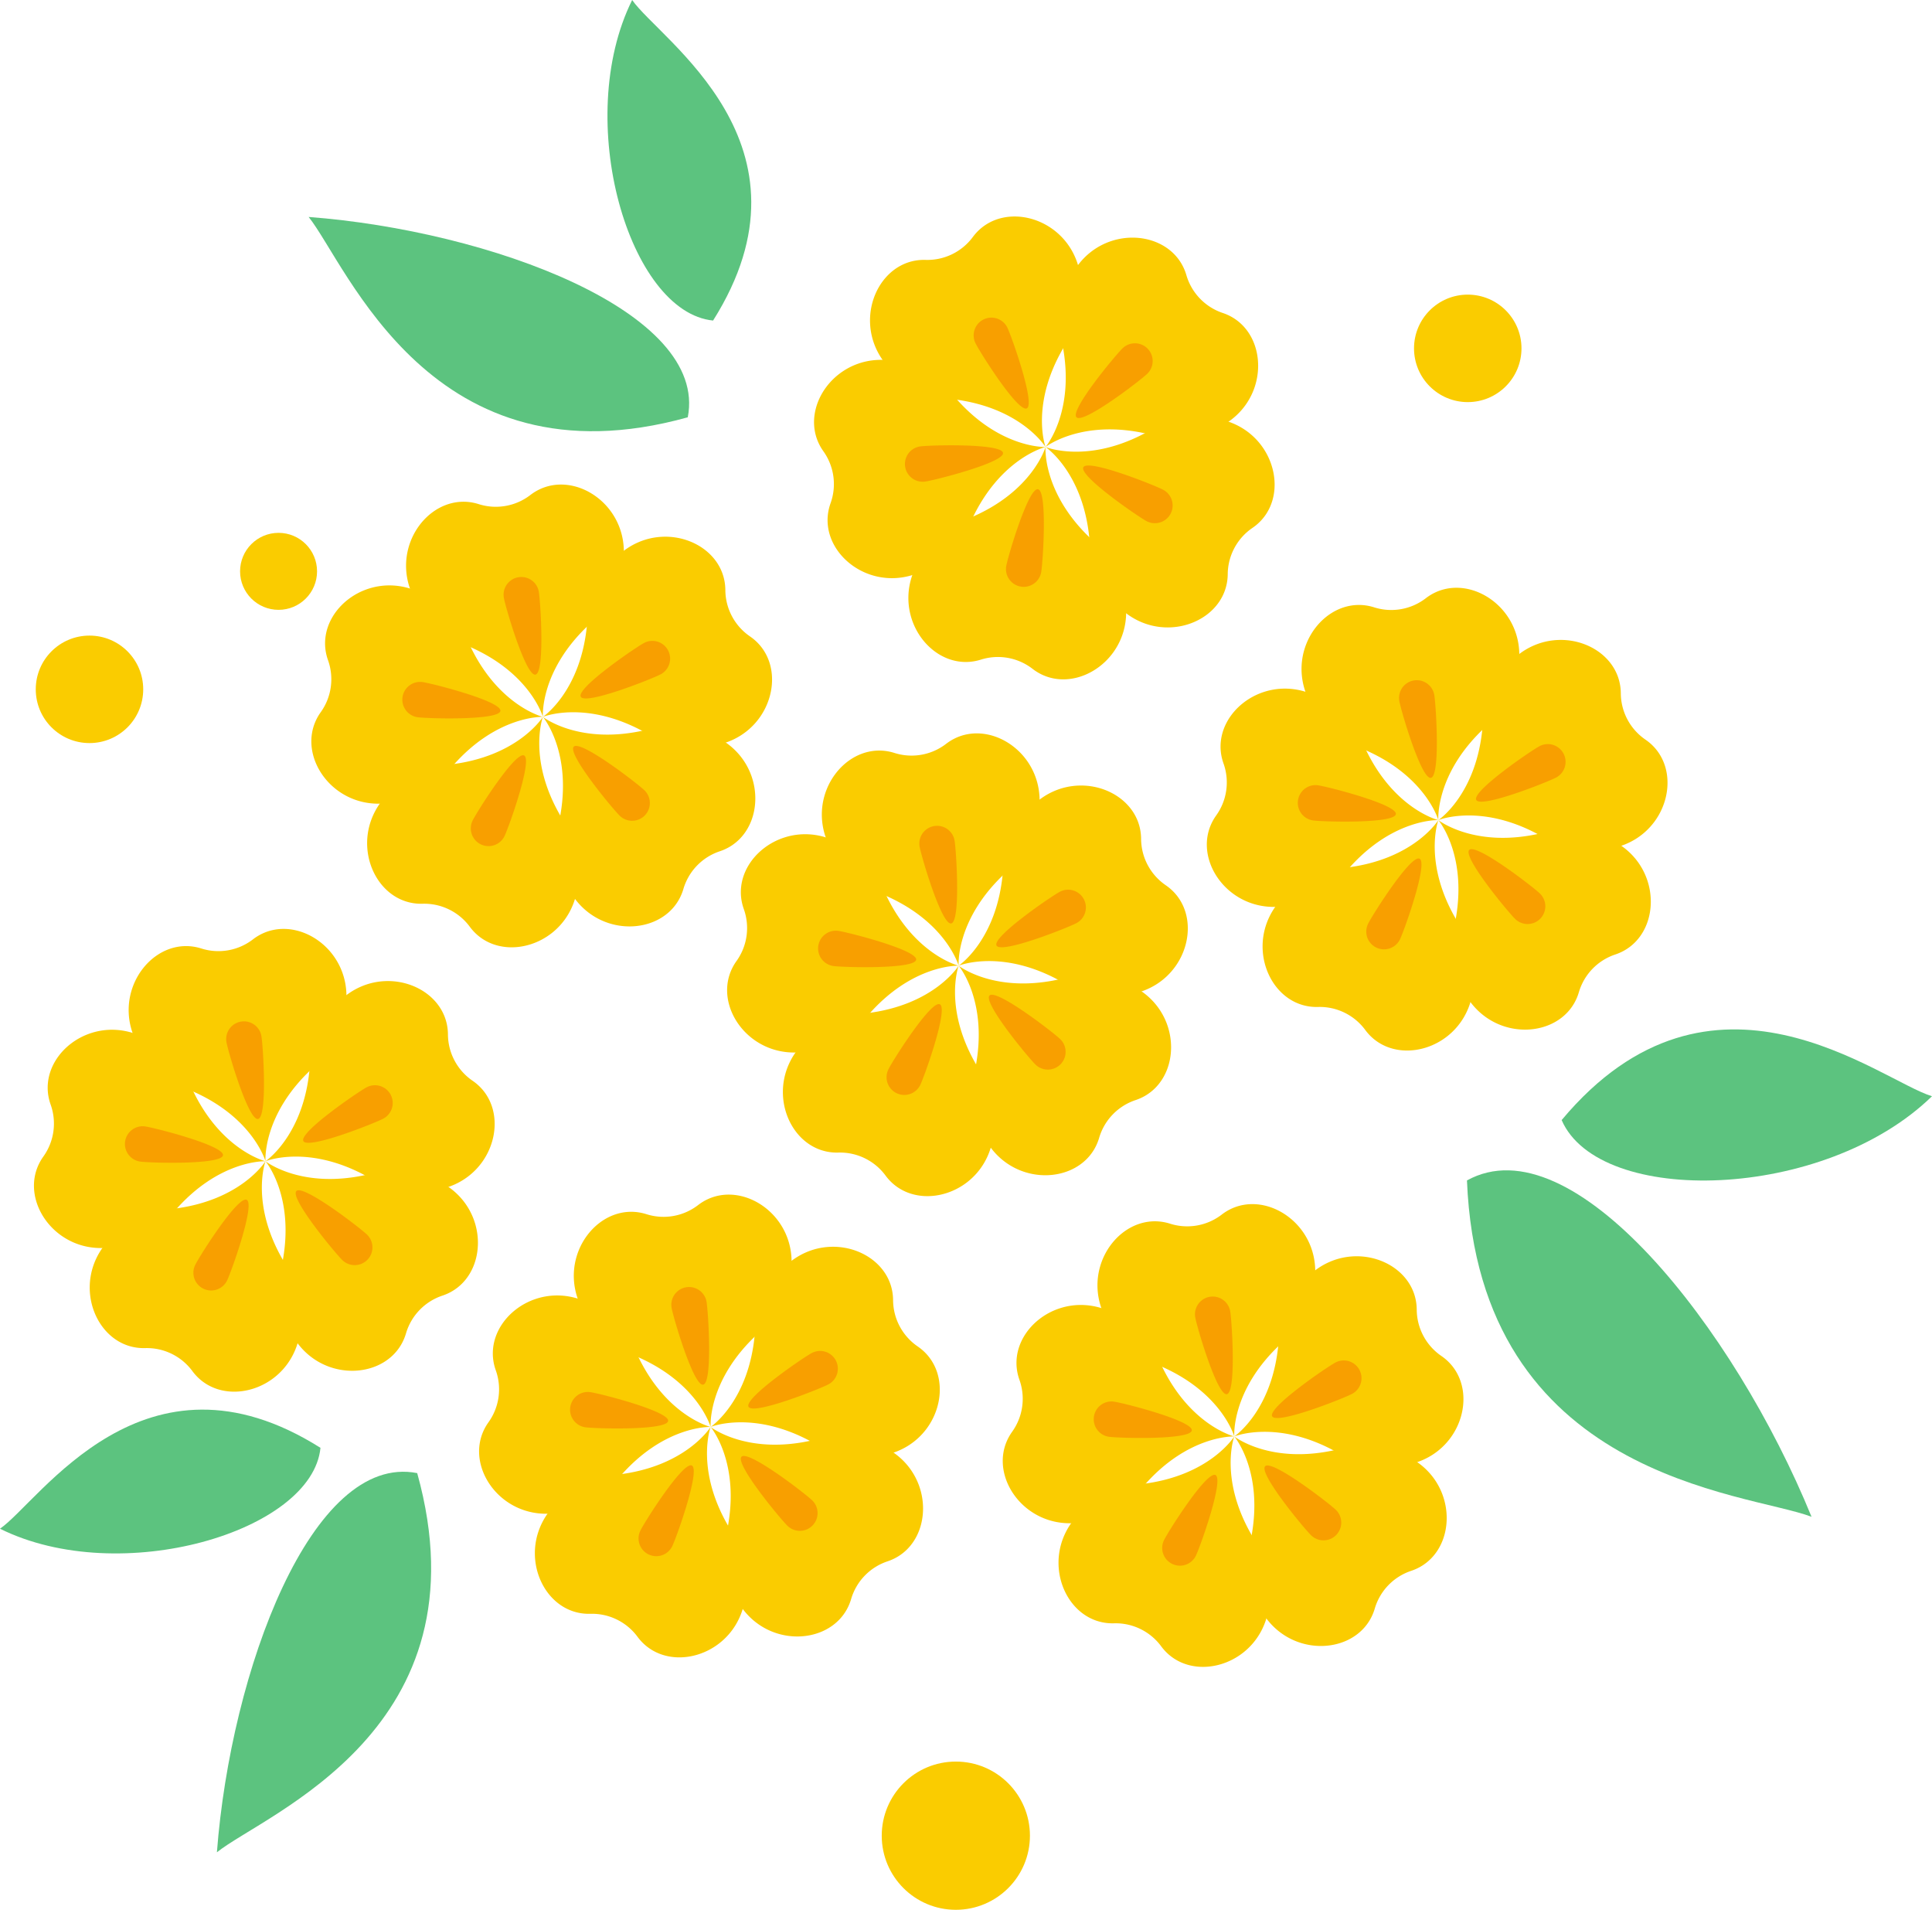
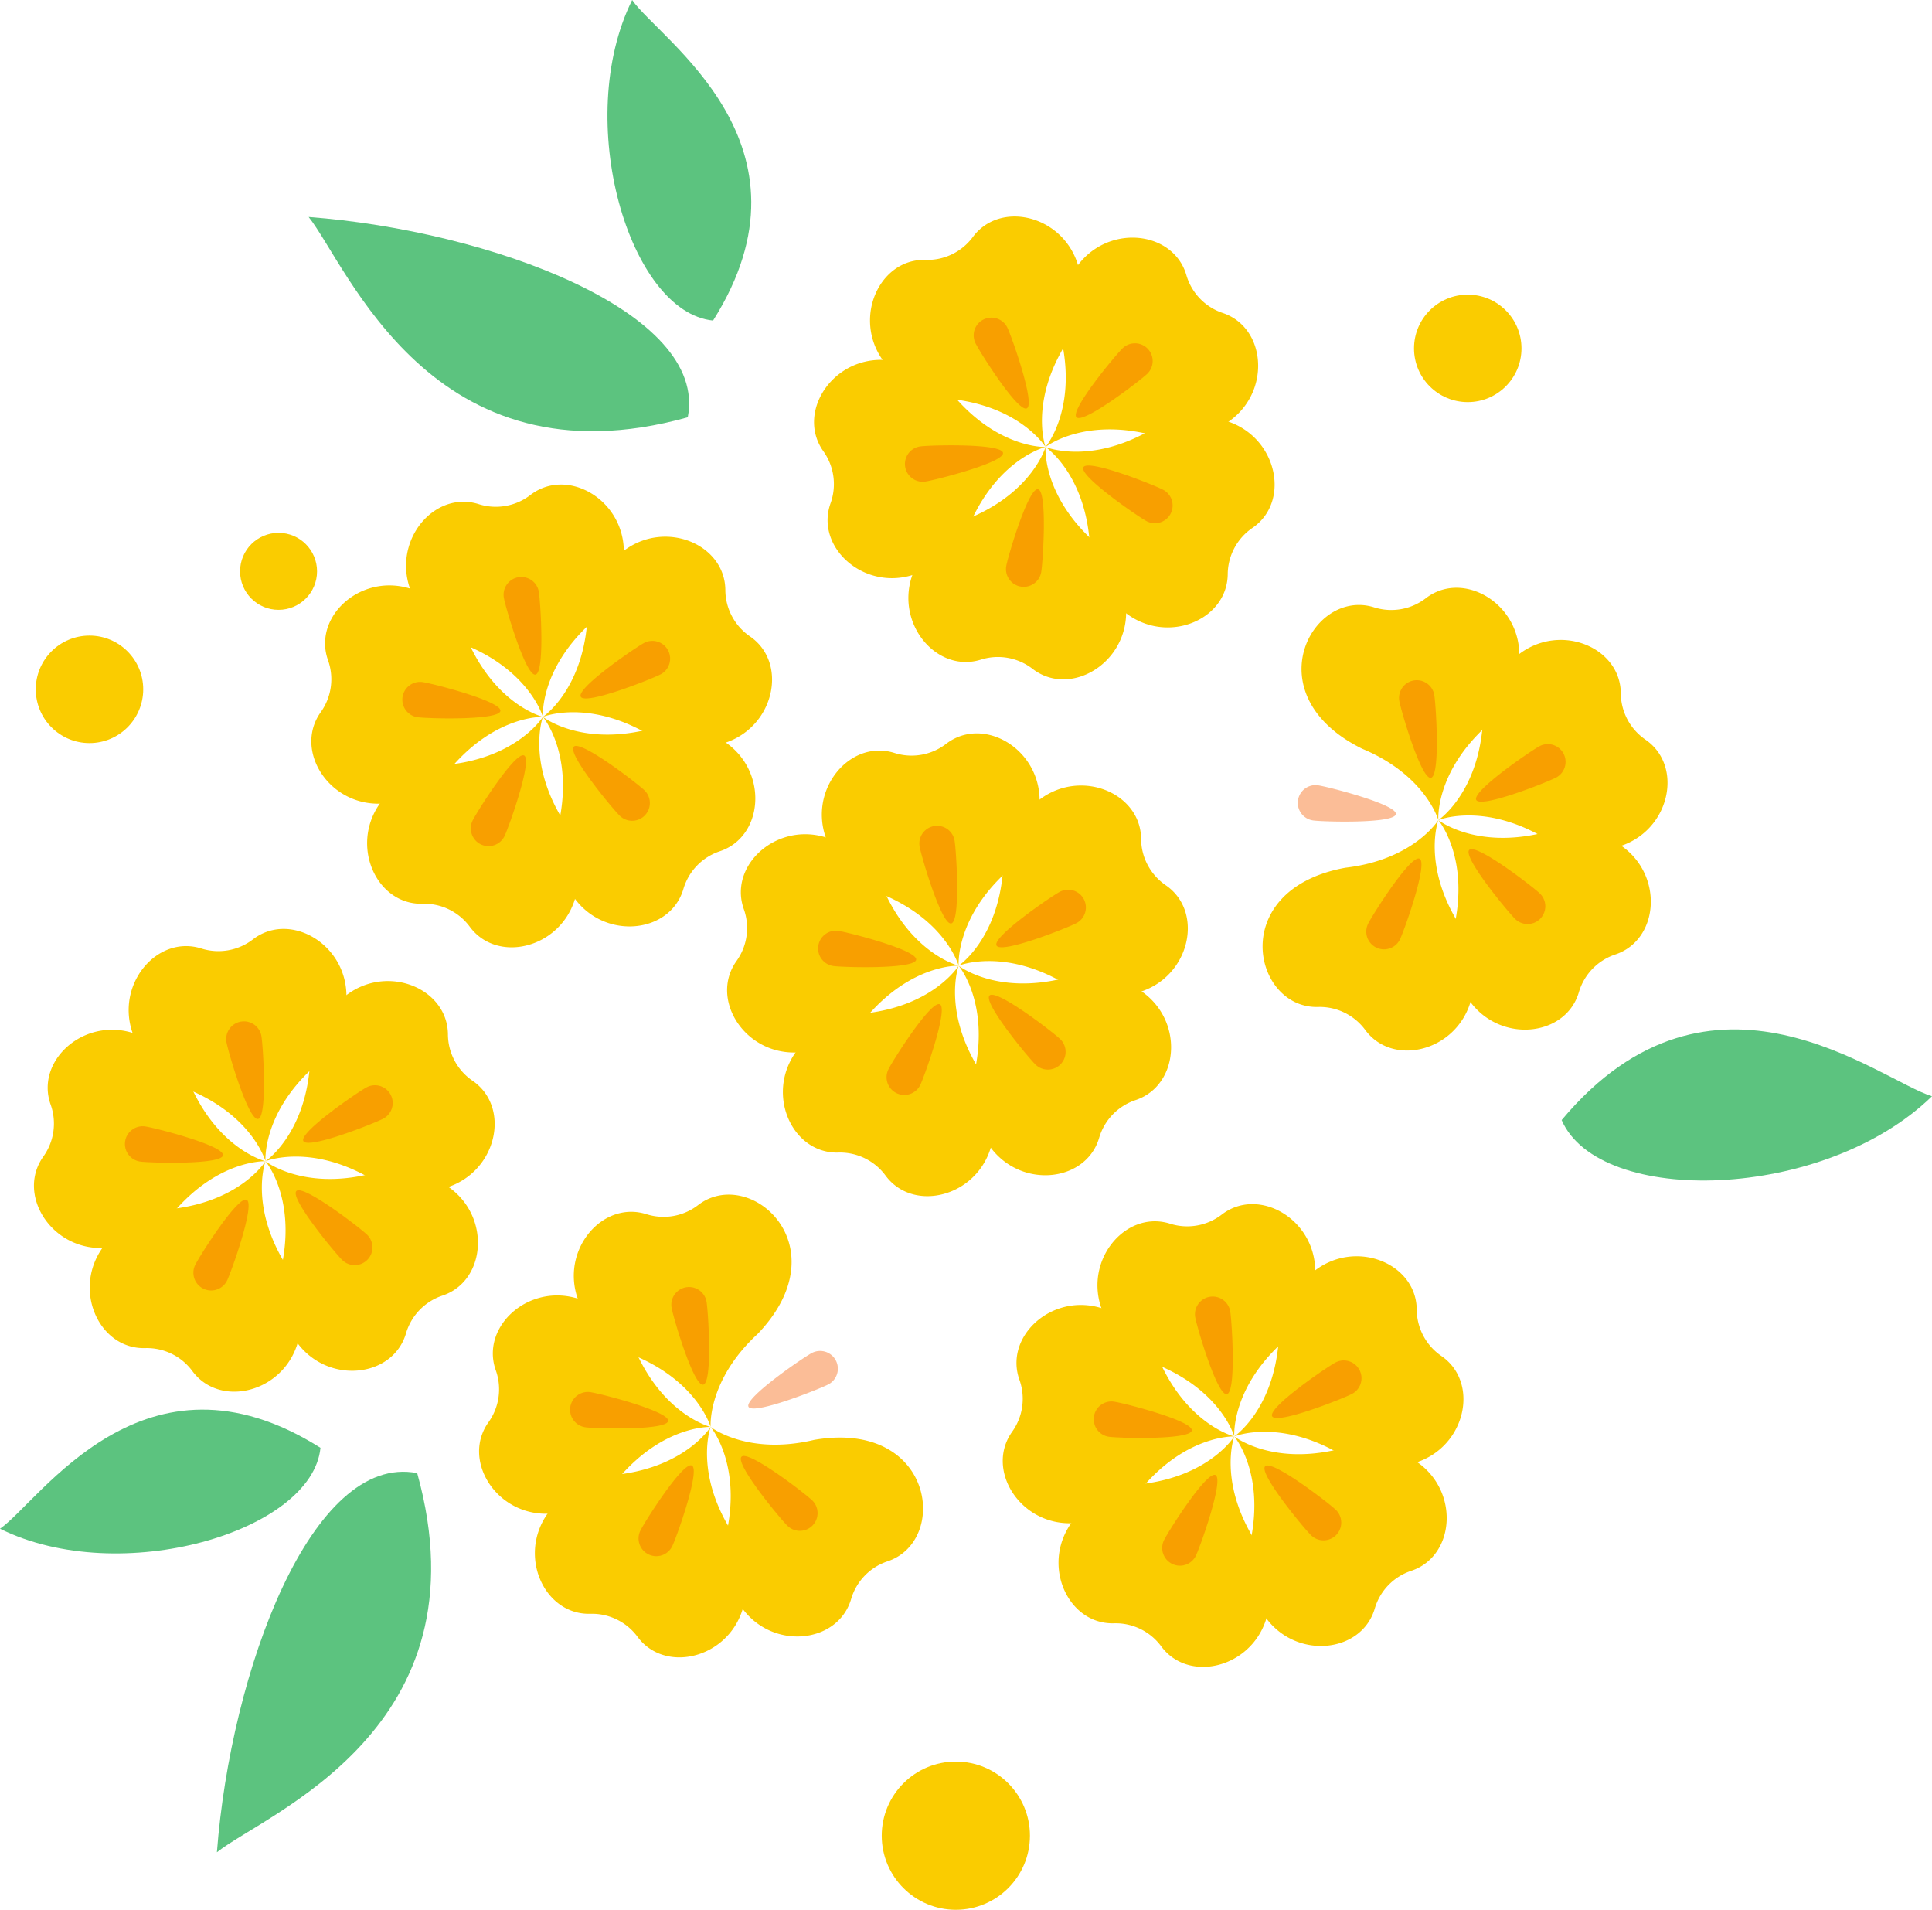
<svg xmlns="http://www.w3.org/2000/svg" viewBox="0 0 326.75 322.927" width="100%" style="vertical-align: middle; max-width: 100%; width: 100%;">
  <g>
    <g>
      <circle cx="161.656" cy="310.394" r="12.532" fill="rgb(250,204,0)">
     </circle>
      <circle cx="248.234" cy="58.905" r="9.087" fill="rgb(250,204,0)">
     </circle>
      <circle cx="15.135" cy="116.559" r="9.087" fill="rgb(250,204,0)">
     </circle>
      <circle cx="47.112" cy="96.608" r="6.509" fill="rgb(250,204,0)">
     </circle>
      <path d="M54.2,244.811C52.808,258.982,20.322,268.576,0,258.49,6.75,253.836,24.379,225.987,54.2,244.811Z" fill="rgb(92,195,127)">
     </path>
      <path d="M70.56,249.087C52.727,245.58,39.013,282.564,36.685,313.2,44.853,306.662,82.621,292.45,70.56,249.087Z" fill="rgb(92,195,127)">
     </path>
      <path d="M120.6,54.2C106.424,52.808,96.83,20.322,106.915,0,111.57,6.75,139.419,24.379,120.6,54.2Z" fill="rgb(92,195,127)">
     </path>
      <path d="M116.319,70.56C119.826,52.727,82.841,39.013,52.2,36.685,58.744,44.853,72.956,82.621,116.319,70.56Z" fill="rgb(92,195,127)">
     </path>
      <path d="M264.114,189.393c6.361,14.669,44.386,13.743,62.636-4.032C317.934,182.709,289.505,159.011,264.114,189.393Z" fill="rgb(92,195,127)">
     </path>
-       <path d="M248.1,199.6c17.855-9.887,45.242,24.924,58.276,56.872C295.388,252.287,250.128,250.1,248.1,199.6Z" fill="rgb(92,195,127)">
-      </path>
      <path d="M176.824,75.582s6.2-4.872,17.521-2.152c20.2,3.5,22.933-17.022,12.433-20.517a9.568,9.568,0,0,1-6.125-6.37c-3.079-10.629-23.69-8.7-20.989,11.616C181.936,69.579,176.824,75.582,176.824,75.582Z" fill="rgb(250,204,0)">
     </path>
      <path d="M176.824,75.582s-2.718-7.4,3.367-17.328c9.567-18.129-9.1-27.071-15.671-18.164a9.57,9.57,0,0,1-7.95,3.856c-11.061-.356-15.6,19.841,4.561,23.552C172.694,68.866,176.824,75.582,176.824,75.582Z" fill="rgb(250,204,0)">
     </path>
      <path d="M176.824,75.582s-7.879.3-15.44-8.557c-14.285-14.7-28.558.292-22.118,9.292a9.566,9.566,0,0,1,1.211,8.752c-3.756,10.41,14.05,20.966,23.809,2.94C169.16,77.434,176.824,75.582,176.824,75.582Z" fill="rgb(250,204,0)">
     </path>
      <path d="M176.824,75.582s-2.152,7.586-12.909,12.041c-18.4,9.043-8.548,27.25,2,23.906a9.569,9.569,0,0,1,8.7,1.553c8.739,6.79,24.281-6.883,10.153-21.735C176.217,83.444,176.824,75.582,176.824,75.582Z" fill="rgb(250,204,0)">
     </path>
      <path d="M176.824,75.582s6.55,4.391,7.462,16c2.916,20.289,23.275,16.55,23.355,5.483a9.565,9.565,0,0,1,4.165-7.792c9.158-6.214.956-25.22-17.534-16.373C184.113,78.589,176.824,75.582,176.824,75.582Z" fill="rgb(250,204,0)">
     </path>
      <g style="opacity:0.41">
        <path d="M194.023,63.209c-1.195,1.149-10.819,8.538-11.967,7.344s6.613-10.521,7.808-11.67a3,3,0,0,1,4.159,4.326Z" fill="rgb(246,94,0)">
      </path>
      </g>
      <g style="opacity:0.41">
        <path d="M170.371,55.4c.723,1.491,4.777,12.927,3.286,13.651s-7.962-9.541-8.685-11.032a3,3,0,0,1,5.4-2.619Z" fill="rgb(246,94,0)">
      </path>
      </g>
      <g style="opacity:0.41">
        <path d="M155.637,75.483c1.642-.227,13.771-.548,14,1.094S158.1,81.2,156.46,81.428a3,3,0,0,1-.823-5.945Z" fill="rgb(246,94,0)">
      </path>
      </g>
      <g style="opacity:0.41">
        <path d="M170.183,95.7c.291-1.632,3.734-13.267,5.365-12.975s.834,12.4.543,14.03a3,3,0,0,1-5.908-1.055Z" fill="rgb(246,94,0)">
      </path>
      </g>
      <g style="opacity:0.41">
        <path d="M193.906,88.116c-1.461-.781-11.463-7.651-10.682-9.112s12.05,3.038,13.511,3.819a3,3,0,1,1-2.829,5.293Z" fill="rgb(246,94,0)">
      </path>
      </g>
      <path d="M162.131,163.29s7.295-2.992,17.442,2.719c18.473,8.884,26.712-10.106,17.567-16.338a9.569,9.569,0,0,1-4.15-7.8c-.057-11.066-20.409-14.847-23.365,5.437C168.689,158.913,162.131,163.29,162.131,163.29Z" fill="rgb(250,204,0)">
     </path>
      <path d="M162.131,163.29s-.591-7.862,7.976-15.748c14.157-14.824-1.357-28.528-10.11-21.756a9.566,9.566,0,0,1-8.7,1.536c-10.542-3.365-20.427,14.823-2.049,23.9C160,155.7,162.131,163.29,162.131,163.29Z" fill="rgb(250,204,0)">
     </path>
      <path d="M162.131,163.29s-7.66-1.867-12.513-12.451c-9.723-18.046-27.551-7.525-23.815,2.892a9.567,9.567,0,0,1-1.228,8.75c-6.459,8.987,7.784,24.008,22.1,9.336C154.252,162.977,162.131,163.29,162.131,163.29Z" fill="rgb(250,204,0)">
     </path>
      <path d="M162.131,163.29s-4.143,6.709-15.709,8.054c-20.167,3.67-15.67,23.876-4.609,23.543a9.565,9.565,0,0,1,7.943,3.871c6.551,8.92,25.238.016,15.708-18.132C159.4,170.687,162.131,163.29,162.131,163.29Z" fill="rgb(250,204,0)">
     </path>
      <path d="M162.131,163.29s5.1,6.014,2.805,17.429C162.2,201.033,182.8,203,185.9,192.377a9.569,9.569,0,0,1,6.137-6.357c10.507-3.474,7.814-24-12.391-20.542C168.321,168.175,162.131,163.29,162.131,163.29Z" fill="rgb(250,204,0)">
     </path>
      <g style="opacity:0.41">
        <path d="M182.057,156.089c-1.463.779-12.74,5.256-13.519,3.793s9.237-8.312,10.7-9.091a3,3,0,1,1,2.819,5.3Z" fill="rgb(246,94,0)">
      </path>
      </g>
      <g style="opacity:0.41">
        <path d="M161.44,142.115c.288,1.632,1.061,13.741-.571,14.029s-5.051-11.354-5.339-12.986a3,3,0,0,1,5.91-1.043Z" fill="rgb(246,94,0)">
      </path>
      </g>
      <g style="opacity:0.41">
        <path d="M141.778,157.4c1.641.231,13.4,3.237,13.166,4.878s-12.359,1.295-14,1.065a3,3,0,0,1,.834-5.943Z" fill="rgb(246,94,0)">
      </path>
      </g>
      <g style="opacity:0.41">
        <path d="M150.244,180.828c.726-1.489,7.217-11.74,8.707-11.014s-2.587,12.154-3.313,13.644a3,3,0,0,1-5.394-2.63Z" fill="rgb(246,94,0)">
      </path>
      </g>
      <g style="opacity:0.41">
        <path d="M175.137,180.016c-1.192-1.151-8.935-10.493-7.784-11.685s10.76,6.216,11.952,7.367a3,3,0,1,1-4.168,4.318Z" fill="rgb(246,94,0)">
      </path>
      </g>
      <path d="M91.816,121.217s7.3-2.992,17.442,2.718c18.473,8.884,26.712-10.105,17.567-16.337a9.567,9.567,0,0,1-4.15-7.8c-.057-11.067-20.409-14.847-23.366,5.436C98.374,116.84,91.816,121.217,91.816,121.217Z" fill="rgb(250,204,0)">
     </path>
      <path d="M91.816,121.217s-.592-7.863,7.975-15.749c14.158-14.823-1.357-28.527-10.11-21.755a9.57,9.57,0,0,1-8.7,1.536c-10.543-3.366-20.427,14.822-2.05,23.9C89.679,113.627,91.816,121.217,91.816,121.217Z" fill="rgb(250,204,0)">
     </path>
      <path d="M91.816,121.217S84.155,119.35,79.3,108.765c-9.723-18.045-27.55-7.525-23.815,2.892a9.566,9.566,0,0,1-1.228,8.751c-6.458,8.986,7.785,24.007,22.1,9.335C83.937,120.9,91.816,121.217,91.816,121.217Z" fill="rgb(250,204,0)">
     </path>
      <path d="M91.816,121.217s-4.144,6.709-15.709,8.053c-20.167,3.671-15.671,23.877-4.609,23.543a9.568,9.568,0,0,1,7.942,3.872c6.551,8.919,25.239.015,15.708-18.133C89.083,128.613,91.816,121.217,91.816,121.217Z" fill="rgb(250,204,0)">
     </path>
      <path d="M91.816,121.217s5.1,6.013,2.8,17.429c-2.741,20.314,17.866,22.281,20.967,11.658a9.562,9.562,0,0,1,6.137-6.357c10.507-3.475,7.813-24-12.392-20.542C98.005,126.1,91.816,121.217,91.816,121.217Z" fill="rgb(250,204,0)">
     </path>
      <g style="opacity:0.41">
        <path d="M111.741,114.016c-1.463.778-12.74,5.256-13.518,3.793s9.237-8.313,10.7-9.091a3,3,0,1,1,2.818,5.3Z" fill="rgb(246,94,0)">
      </path>
      </g>
      <g style="opacity:0.41">
        <path d="M91.124,100.041c.288,1.632,1.062,13.741-.57,14.029s-5.051-11.354-5.339-12.985a3,3,0,1,1,5.909-1.044Z" fill="rgb(246,94,0)">
      </path>
      </g>
      <g style="opacity:0.41">
        <path d="M71.463,115.331c1.641.23,13.4,3.236,13.166,4.877s-12.359,1.3-14,1.066a3,3,0,1,1,.834-5.943Z" fill="rgb(246,94,0)">
      </path>
      </g>
      <g style="opacity:0.41">
        <path d="M79.928,138.755c.726-1.49,7.218-11.741,8.707-11.015s-2.586,12.155-3.313,13.644a3,3,0,1,1-5.394-2.629Z" fill="rgb(246,94,0)">
      </path>
      </g>
      <g style="opacity:0.41">
        <path d="M104.822,137.942c-1.193-1.151-8.936-10.492-7.785-11.685s10.76,6.217,11.952,7.367a3,3,0,0,1-4.167,4.318Z" fill="rgb(246,94,0)">
      </path>
      </g>
      <path d="M44.9,196.353s7.3-2.993,17.442,2.718c18.473,8.884,26.712-10.106,17.567-16.338a9.566,9.566,0,0,1-4.15-7.8c-.057-11.066-20.409-14.847-23.366,5.437C51.457,191.975,44.9,196.353,44.9,196.353Z" fill="rgb(250,204,0)">
     </path>
      <path d="M44.9,196.353s-.592-7.863,7.975-15.749c14.158-14.823-1.357-28.527-10.11-21.756a9.564,9.564,0,0,1-8.7,1.536c-10.543-3.365-20.427,14.823-2.05,23.9C42.762,188.763,44.9,196.353,44.9,196.353Z" fill="rgb(250,204,0)">
     </path>
-       <path d="M44.9,196.353s-7.661-1.868-12.514-12.452c-9.722-18.045-27.55-7.525-23.814,2.892a9.567,9.567,0,0,1-1.228,8.75c-6.459,8.987,7.784,24.008,22.1,9.336C37.02,196.039,44.9,196.353,44.9,196.353Z" fill="rgb(250,204,0)">
+       <path d="M44.9,196.353s-7.661-1.868-12.514-12.452c-9.722-18.045-27.55-7.525-23.814,2.892a9.567,9.567,0,0,1-1.228,8.75c-6.459,8.987,7.784,24.008,22.1,9.336C37.02,196.039,44.9,196.353,44.9,196.353" fill="rgb(250,204,0)">
     </path>
      <path d="M44.9,196.353s-4.143,6.708-15.709,8.053c-20.167,3.67-15.671,23.876-4.609,23.543a9.564,9.564,0,0,1,7.943,3.872c6.551,8.919,25.238.015,15.707-18.133C42.166,203.749,44.9,196.353,44.9,196.353Z" fill="rgb(250,204,0)">
     </path>
      <path d="M44.9,196.353s5.1,6.013,2.8,17.428C44.963,234.1,65.569,236.063,68.67,225.44a9.568,9.568,0,0,1,6.137-6.358c10.507-3.474,7.813-24-12.391-20.542C51.089,201.237,44.9,196.353,44.9,196.353Z" fill="rgb(250,204,0)">
     </path>
      <g style="opacity:0.41">
        <path d="M64.824,189.151c-1.463.779-12.74,5.256-13.518,3.793s9.237-8.312,10.7-9.091a3,3,0,1,1,2.818,5.3Z" fill="rgb(246,94,0)">
      </path>
      </g>
      <g style="opacity:0.41">
        <path d="M44.208,175.177c.288,1.632,1.061,13.741-.571,14.029S38.586,177.852,38.3,176.22a3,3,0,0,1,5.91-1.043Z" fill="rgb(246,94,0)">
      </path>
      </g>
      <g style="opacity:0.41">
        <path d="M24.546,190.466c1.641.231,13.4,3.237,13.166,4.878s-12.359,1.3-14,1.065a3,3,0,1,1,.834-5.943Z" fill="rgb(246,94,0)">
      </path>
      </g>
      <g style="opacity:0.41">
        <path d="M33.011,213.89c.726-1.489,7.218-11.74,8.708-11.014s-2.587,12.154-3.313,13.644a3,3,0,0,1-5.395-2.63Z" fill="rgb(246,94,0)">
      </path>
      </g>
      <g style="opacity:0.41">
        <path d="M57.905,213.078c-1.193-1.151-8.936-10.493-7.785-11.685s10.76,6.216,11.953,7.367a3,3,0,0,1-4.168,4.318Z" fill="rgb(246,94,0)">
      </path>
      </g>
-       <path d="M120.185,241.28s7.3-2.992,17.442,2.719c18.473,8.884,26.712-10.106,17.567-16.338a9.566,9.566,0,0,1-4.15-7.8c-.057-11.067-20.409-14.847-23.366,5.437C126.743,236.9,120.185,241.28,120.185,241.28Z" fill="rgb(250,204,0)">
-      </path>
      <path d="M120.185,241.28s-.592-7.863,7.975-15.749c14.158-14.823-1.357-28.527-10.11-21.755a9.564,9.564,0,0,1-8.7,1.536c-10.543-3.365-20.427,14.822-2.05,23.9C118.048,233.69,120.185,241.28,120.185,241.28Z" fill="rgb(250,204,0)">
     </path>
      <path d="M120.185,241.28s-7.661-1.867-12.514-12.452c-9.723-18.045-27.55-7.525-23.815,2.893a9.564,9.564,0,0,1-1.228,8.75c-6.458,8.987,7.785,24.007,22.1,9.335C112.306,240.967,120.185,241.28,120.185,241.28Z" fill="rgb(250,204,0)">
     </path>
      <path d="M120.185,241.28s-4.144,6.709-15.709,8.053C84.309,253,88.805,273.21,99.867,272.876a9.57,9.57,0,0,1,7.943,3.872c6.551,8.92,25.238.015,15.707-18.132C117.452,248.676,120.185,241.28,120.185,241.28Z" fill="rgb(250,204,0)">
     </path>
      <path d="M120.185,241.28s5.1,6.014,2.8,17.429c-2.741,20.314,17.866,22.281,20.967,11.658a9.562,9.562,0,0,1,6.137-6.357c10.507-3.474,7.813-24-12.392-20.542C126.374,246.165,120.185,241.28,120.185,241.28Z" fill="rgb(250,204,0)">
     </path>
      <g style="opacity:0.41">
        <path d="M140.11,234.079c-1.463.778-12.74,5.256-13.518,3.793s9.237-8.313,10.7-9.091a3,3,0,0,1,2.818,5.3Z" fill="rgb(246,94,0)">
      </path>
      </g>
      <g style="opacity:0.41">
        <path d="M119.493,220.1c.288,1.632,1.062,13.741-.57,14.029s-5.051-11.353-5.339-12.985a3,3,0,1,1,5.909-1.044Z" fill="rgb(246,94,0)">
      </path>
      </g>
      <g style="opacity:0.41">
        <path d="M99.832,235.394c1.641.23,13.4,3.236,13.166,4.878s-12.359,1.3-14,1.065a3,3,0,1,1,.834-5.943Z" fill="rgb(246,94,0)">
      </path>
      </g>
      <g style="opacity:0.41">
        <path d="M108.3,258.818c.726-1.49,7.218-11.741,8.708-11.014s-2.587,12.154-3.314,13.644a3,3,0,1,1-5.394-2.63Z" fill="rgb(246,94,0)">
      </path>
      </g>
      <g style="opacity:0.41">
        <path d="M133.191,258.005c-1.193-1.151-8.936-10.492-7.785-11.685s10.76,6.217,11.952,7.368a3,3,0,0,1-4.167,4.317Z" fill="rgb(246,94,0)">
      </path>
      </g>
      <path d="M208.747,242.887s7.295-2.992,17.442,2.718c18.473,8.884,26.712-10.1,17.567-16.337a9.57,9.57,0,0,1-4.15-7.8c-.057-11.067-20.409-14.847-23.365,5.436C215.305,238.51,208.747,242.887,208.747,242.887Z" fill="rgb(250,204,0)">
     </path>
      <path d="M208.747,242.887s-.591-7.863,7.975-15.749c14.158-14.823-1.356-28.527-10.109-21.755a9.572,9.572,0,0,1-8.7,1.536c-10.542-3.366-20.427,14.822-2.05,23.9C206.61,235.3,208.747,242.887,208.747,242.887Z" fill="rgb(250,204,0)">
     </path>
      <path d="M208.747,242.887s-7.661-1.867-12.513-12.452c-9.723-18.045-27.551-7.525-23.815,2.892a9.569,9.569,0,0,1-1.228,8.751c-6.459,8.986,7.784,24.007,22.1,9.335C200.868,242.574,208.747,242.887,208.747,242.887Z" fill="rgb(250,204,0)">
     </path>
      <path d="M208.747,242.887s-4.143,6.709-15.709,8.053c-20.167,3.671-15.67,23.877-4.609,23.543a9.569,9.569,0,0,1,7.943,3.872c6.551,8.919,25.238.015,15.707-18.133C206.014,250.283,208.747,242.887,208.747,242.887Z" fill="rgb(250,204,0)">
     </path>
      <path d="M208.747,242.887s5.1,6.013,2.8,17.429c-2.741,20.314,17.865,22.281,20.966,11.658a9.567,9.567,0,0,1,6.137-6.357c10.507-3.475,7.813-24-12.391-20.542C214.937,247.771,208.747,242.887,208.747,242.887Z" fill="rgb(250,204,0)">
     </path>
      <g style="opacity:0.41">
        <path d="M228.673,235.686c-1.463.778-12.741,5.256-13.519,3.793s9.237-8.313,10.7-9.091a3,3,0,1,1,2.819,5.3Z" fill="rgb(246,94,0)">
      </path>
      </g>
      <g style="opacity:0.41">
        <path d="M208.056,221.711c.288,1.632,1.061,13.741-.571,14.029s-5.051-11.354-5.339-12.985a3,3,0,1,1,5.91-1.044Z" fill="rgb(246,94,0)">
      </path>
      </g>
      <g style="opacity:0.41">
        <path d="M188.394,237c1.641.23,13.4,3.236,13.166,4.877s-12.359,1.3-14,1.066a3,3,0,0,1,.834-5.943Z" fill="rgb(246,94,0)">
      </path>
      </g>
      <g style="opacity:0.41">
        <path d="M196.86,260.425c.726-1.49,7.217-11.741,8.707-11.015s-2.587,12.155-3.313,13.644a3,3,0,1,1-5.394-2.629Z" fill="rgb(246,94,0)">
      </path>
      </g>
      <g style="opacity:0.41">
        <path d="M221.753,259.612c-1.192-1.151-8.935-10.492-7.785-11.685s10.761,6.217,11.953,7.367a3,3,0,1,1-4.168,4.318Z" fill="rgb(246,94,0)">
      </path>
      </g>
      <path d="M243.261,138.67s7.3-2.992,17.442,2.718c18.473,8.884,26.712-10.106,17.567-16.338a9.567,9.567,0,0,1-4.15-7.8c-.057-11.066-20.409-14.846-23.365,5.437C249.819,134.292,243.261,138.67,243.261,138.67Z" fill="rgb(250,204,0)">
     </path>
      <path d="M243.261,138.67s-.591-7.863,7.975-15.749c14.158-14.823-1.356-28.527-10.109-21.756a9.569,9.569,0,0,1-8.7,1.537c-10.542-3.366-20.427,14.822-2.049,23.9C241.125,131.08,243.261,138.67,243.261,138.67Z" fill="rgb(250,204,0)">
-      </path>
-       <path d="M243.261,138.67s-7.66-1.868-12.513-12.452c-9.723-18.045-27.551-7.525-23.815,2.892a9.569,9.569,0,0,1-1.228,8.751c-6.459,8.986,7.784,24.007,22.1,9.335C235.382,138.356,243.261,138.67,243.261,138.67Z" fill="rgb(250,204,0)">
     </path>
      <path d="M243.261,138.67s-4.143,6.708-15.709,8.053c-20.167,3.671-15.67,23.876-4.609,23.543a9.564,9.564,0,0,1,7.943,3.872c6.551,8.919,25.238.015,15.708-18.133C240.528,146.066,243.261,138.67,243.261,138.67Z" fill="rgb(250,204,0)">
     </path>
      <path d="M243.261,138.67s5.1,6.013,2.805,17.428c-2.741,20.314,17.865,22.282,20.966,11.659a9.57,9.57,0,0,1,6.137-6.358c10.507-3.474,7.814-24-12.391-20.542C249.451,143.554,243.261,138.67,243.261,138.67Z" fill="rgb(250,204,0)">
     </path>
      <g style="opacity:0.41">
        <path d="M263.187,131.469c-1.463.778-12.74,5.255-13.519,3.792s9.237-8.312,10.7-9.09a3,3,0,1,1,2.819,5.3Z" fill="rgb(246,94,0)">
      </path>
      </g>
      <g style="opacity:0.41">
        <path d="M242.57,117.494c.288,1.632,1.061,13.741-.571,14.029s-5.051-11.354-5.339-12.986a3,3,0,0,1,5.91-1.043Z" fill="rgb(246,94,0)">
      </path>
      </g>
      <g style="opacity:0.41">
        <path d="M222.908,132.784c1.641.23,13.4,3.236,13.166,4.877s-12.359,1.3-14,1.065a3,3,0,0,1,.834-5.942Z" fill="rgb(246,94,0)">
      </path>
      </g>
      <g style="opacity:0.41">
        <path d="M231.374,156.208c.726-1.49,7.217-11.741,8.707-11.015s-2.587,12.155-3.313,13.644a3,3,0,0,1-5.394-2.629Z" fill="rgb(246,94,0)">
      </path>
      </g>
      <g style="opacity:0.41">
        <path d="M256.267,155.4c-1.192-1.151-8.935-10.493-7.784-11.685s10.76,6.216,11.952,7.367a3,3,0,1,1-4.168,4.318Z" fill="rgb(246,94,0)">
      </path>
      </g>
    </g>
  </g>
</svg>